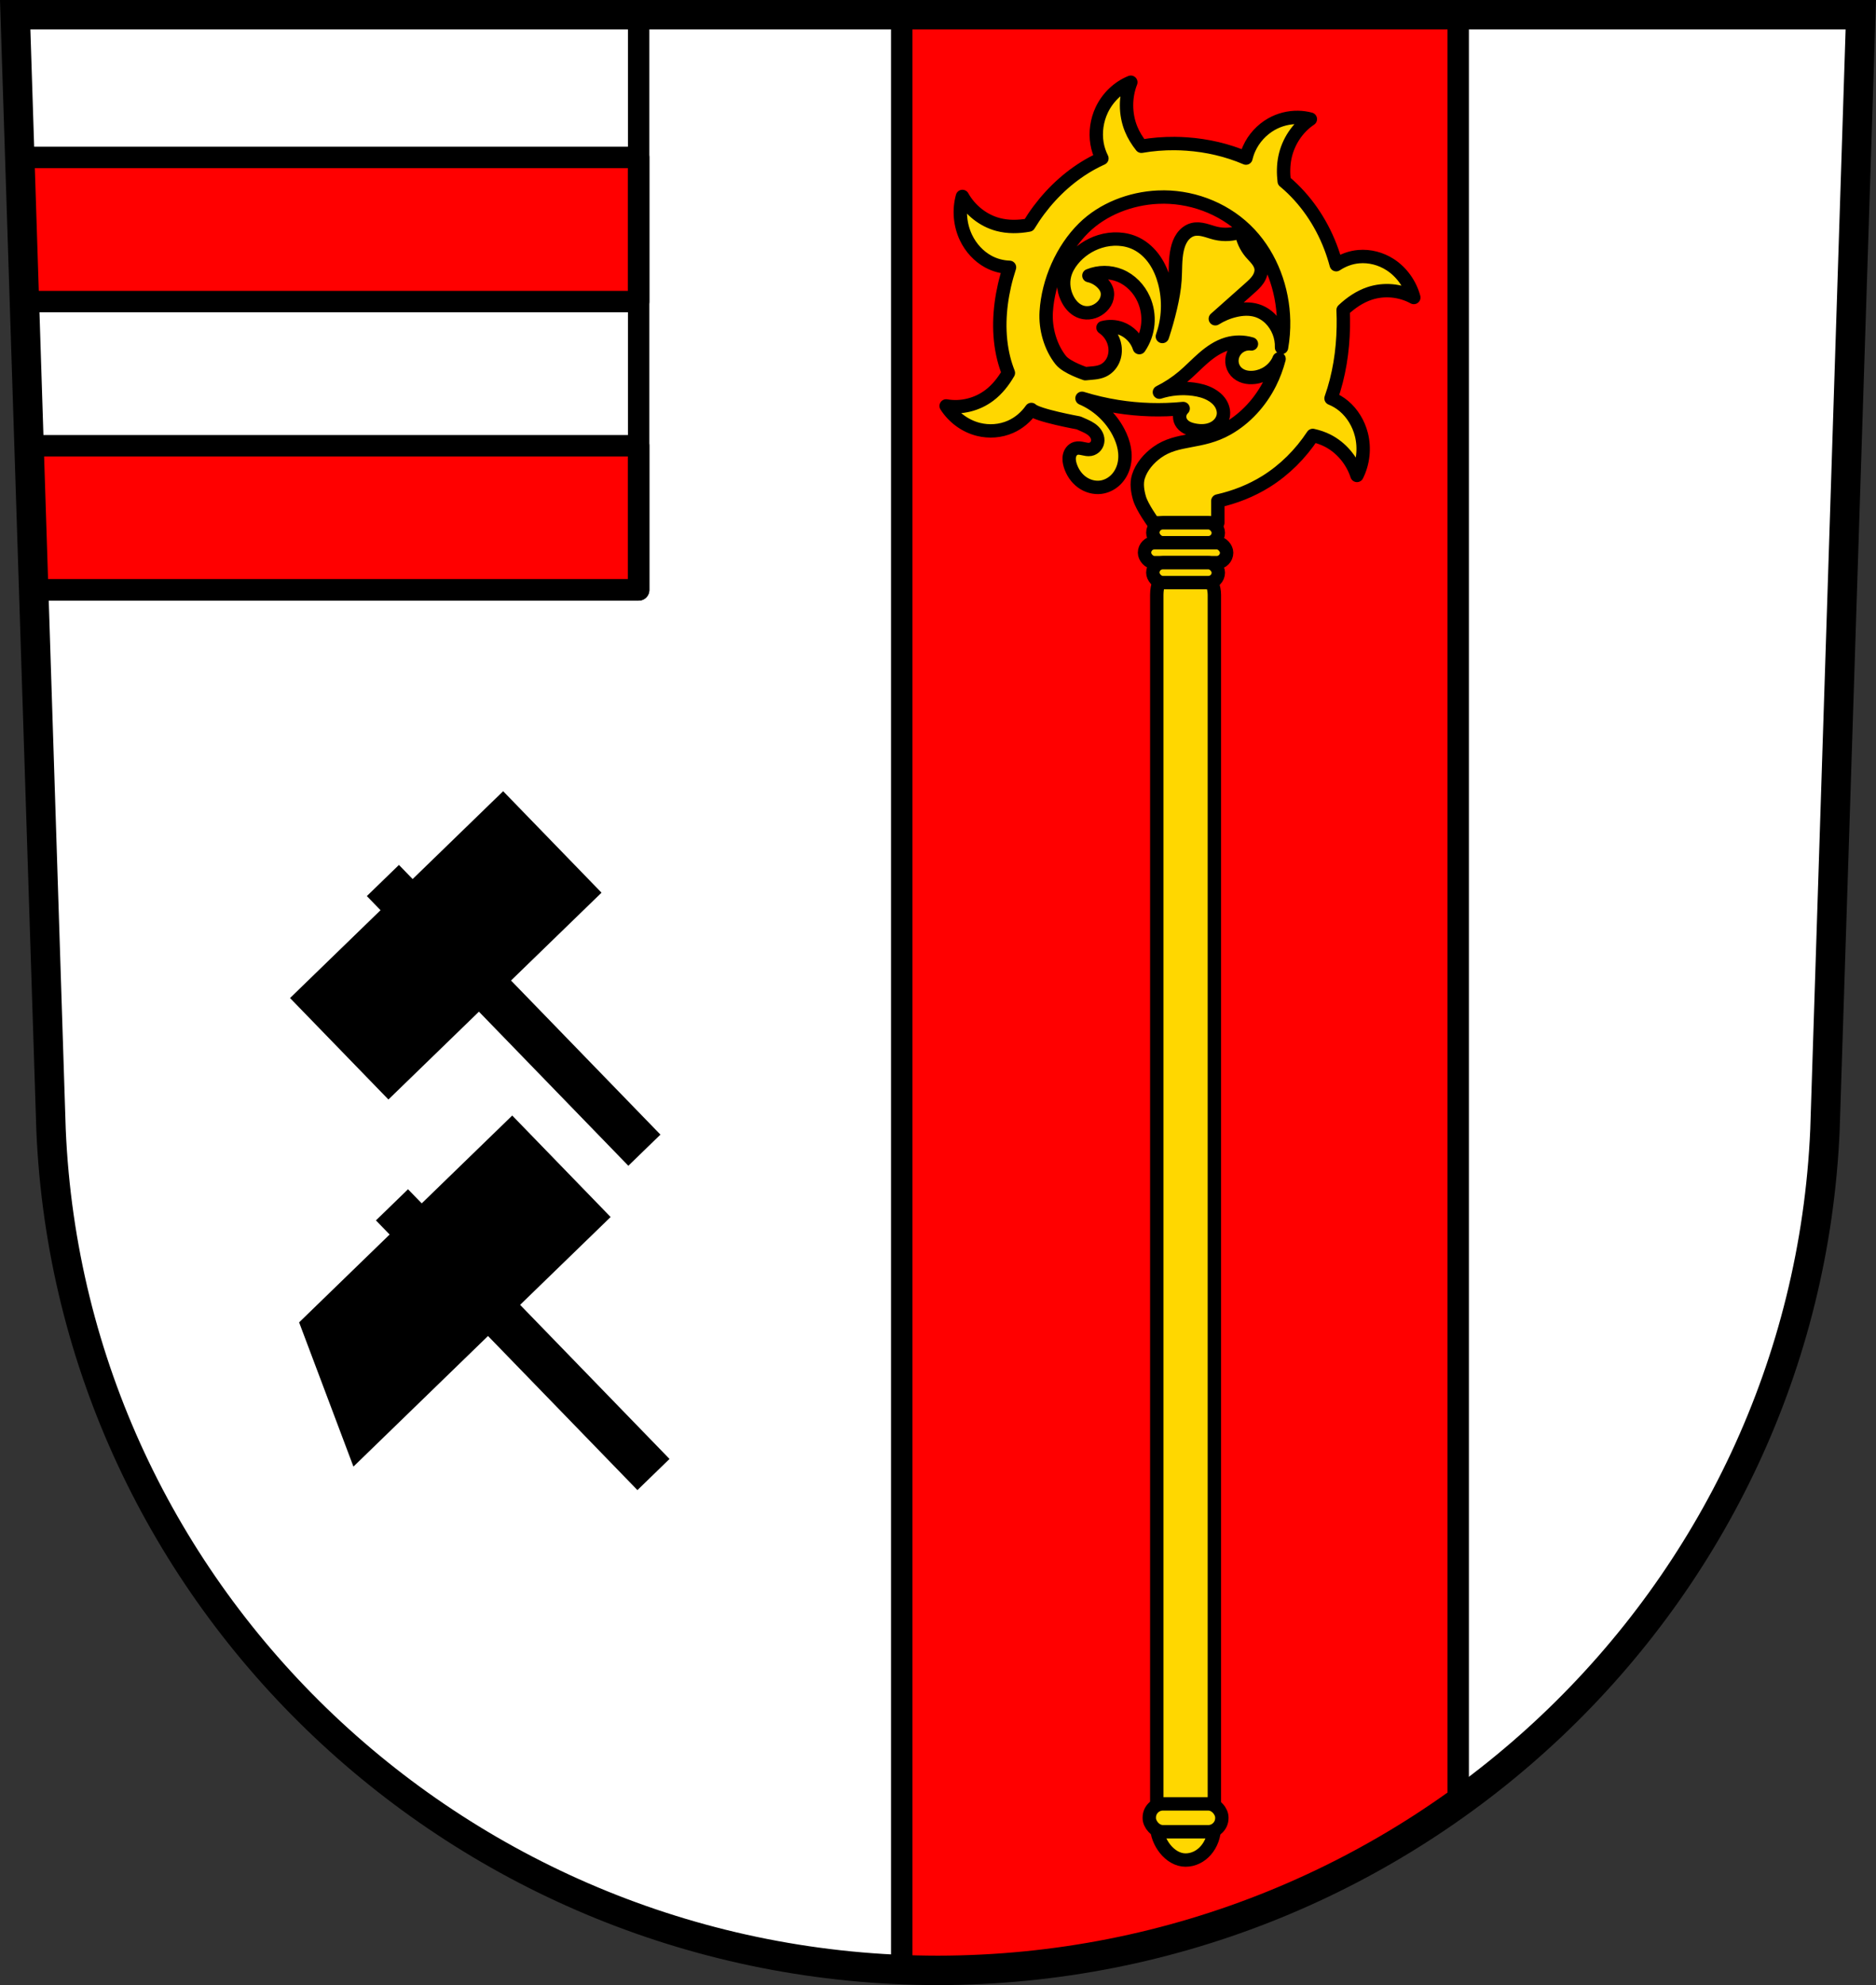
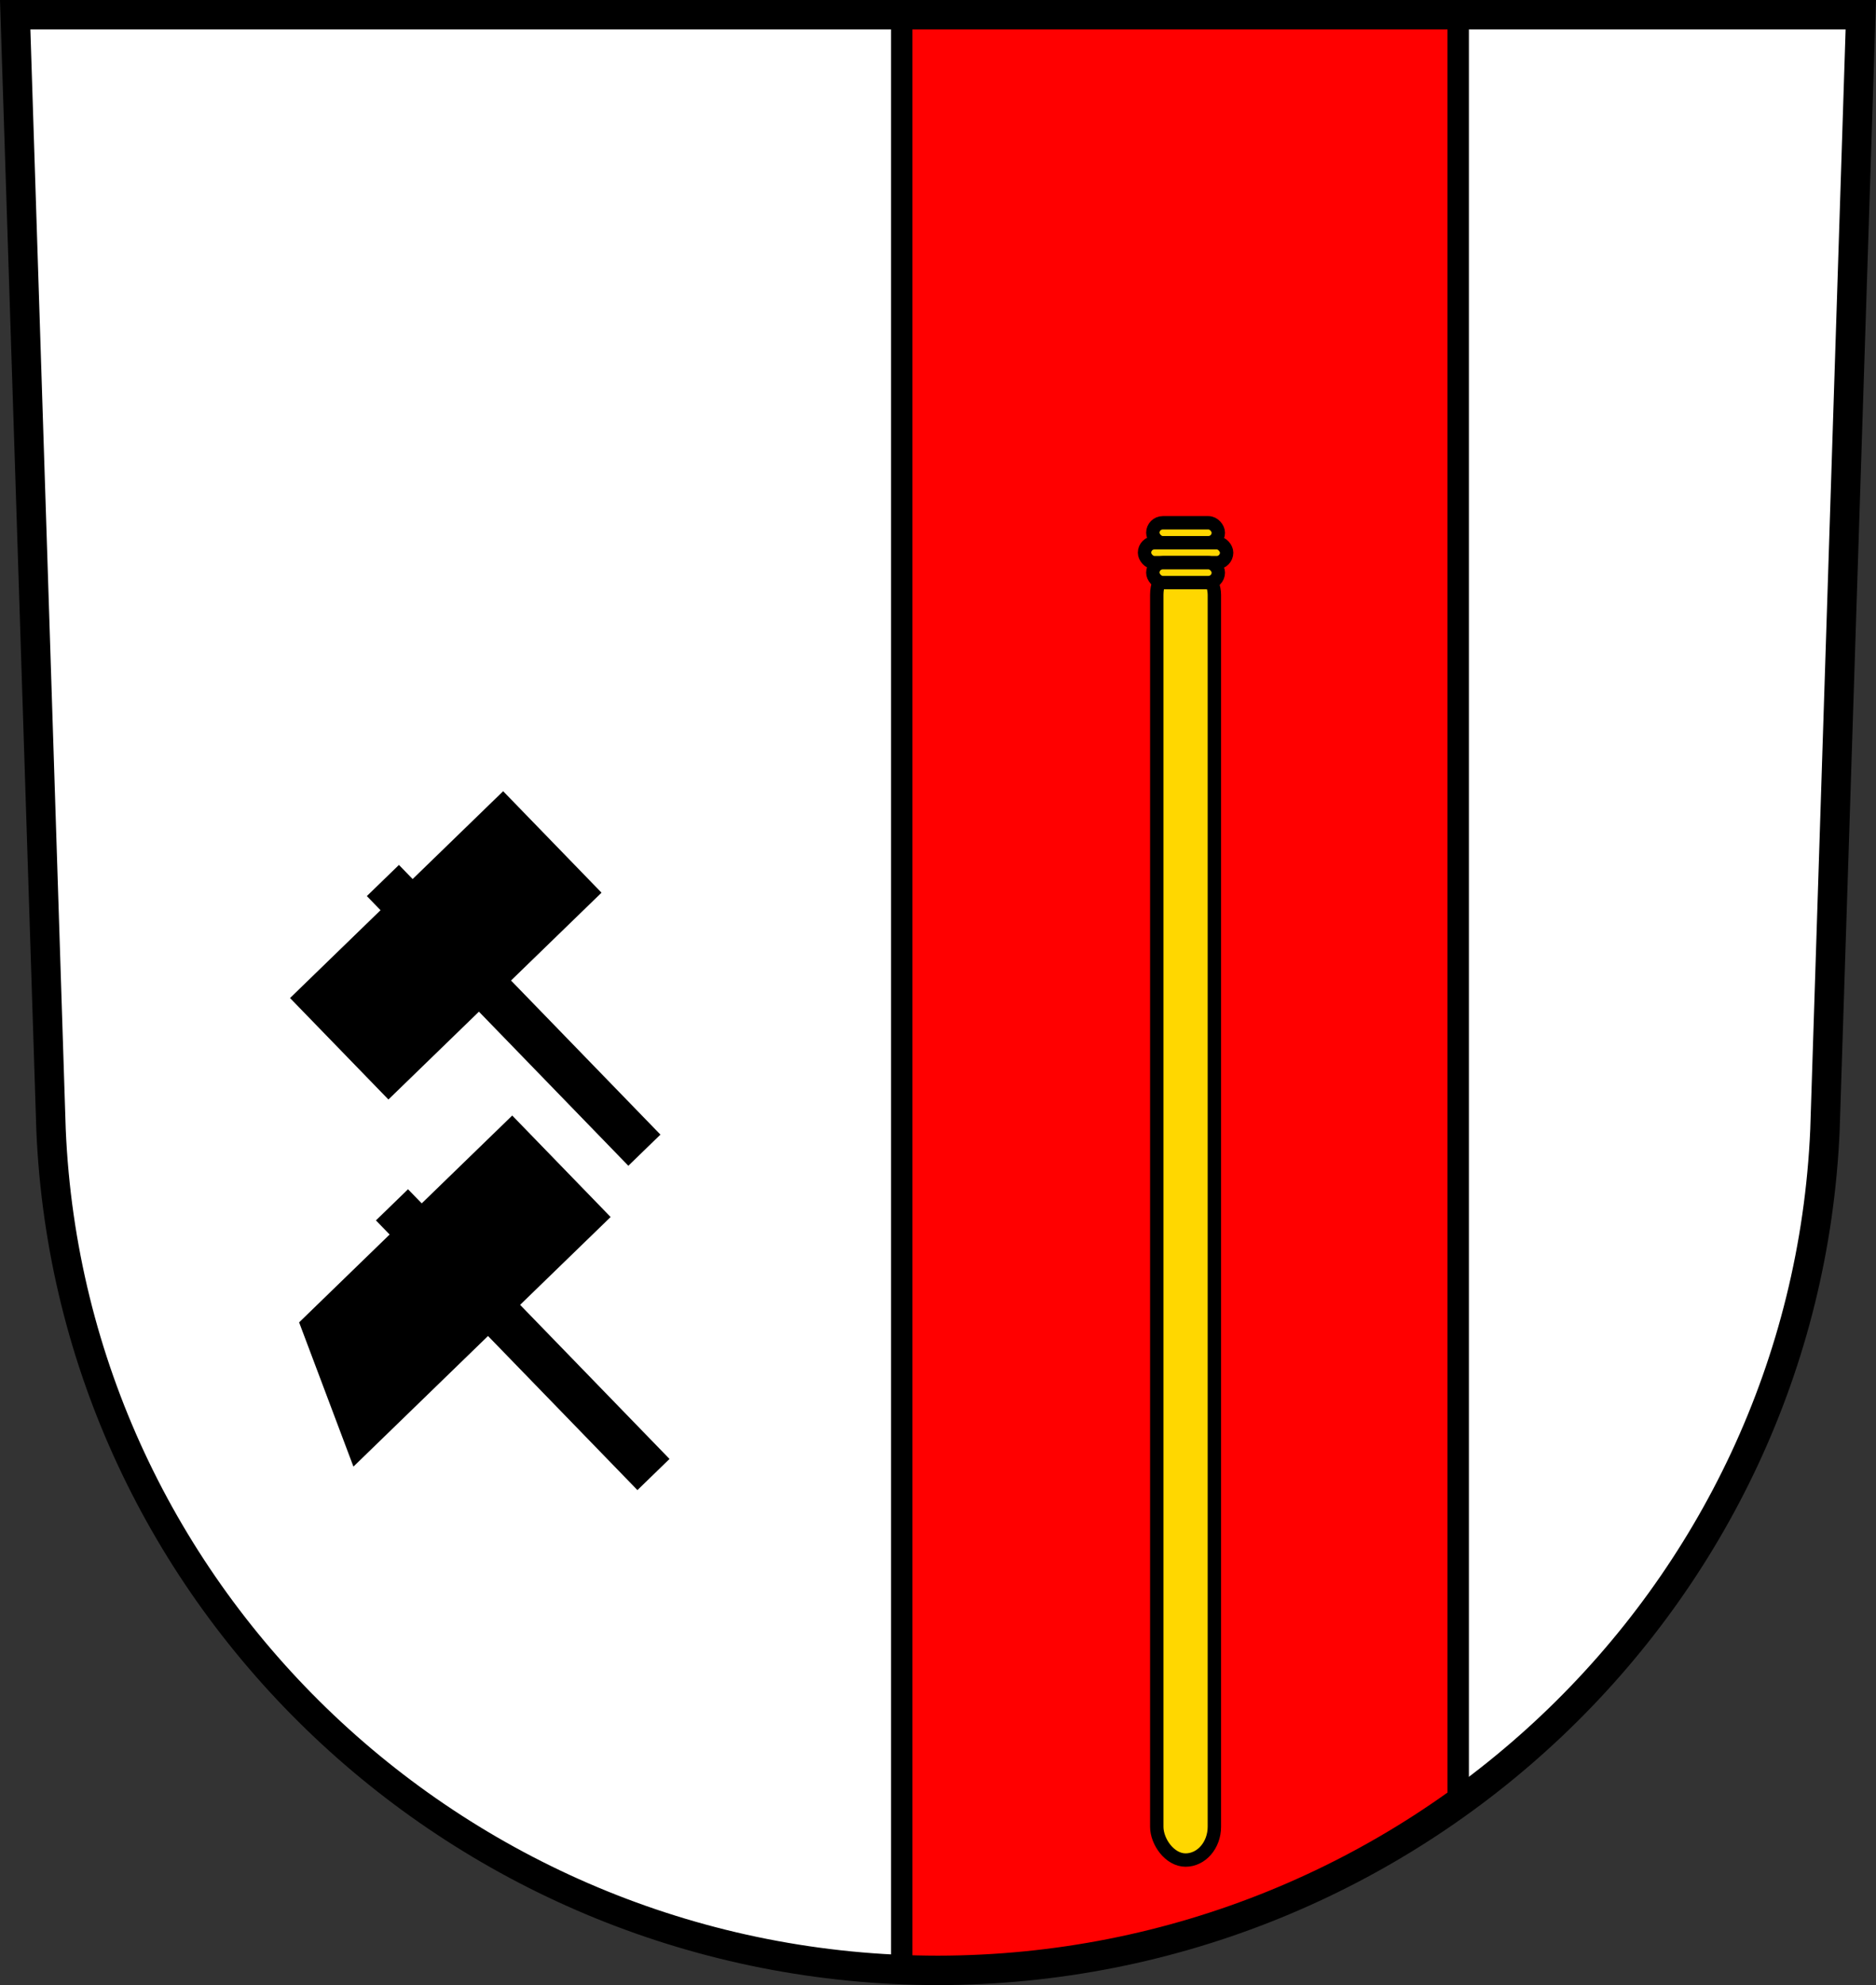
<svg xmlns="http://www.w3.org/2000/svg" xmlns:ns1="http://www.inkscape.org/namespaces/inkscape" xmlns:ns2="http://sodipodi.sourceforge.net/DTD/sodipodi-0.dtd" width="197.932mm" height="209.344mm" viewBox="0 0 701.334 741.769" id="svg2" version="1.1" ns1:version="0.91 r13725" ns2:docname="DEU Güllesheim COA.svg">
  <rect x="0" y="0" width="701.334" height="741.769" fill="#333333" stroke="none" />
  <defs id="defs4">
    <ns1:path-effect effect="spiro" id="path-effect5168" is_visible="true" />
  </defs>
  <ns2:namedview id="base" pagecolor="#ffffff" bordercolor="#666666" borderopacity="1.0" ns1:pageopacity="0.0" ns1:pageshadow="2" ns1:zoom="0.72798985" ns1:cx="350.66705" ns1:cy="370.88431" ns1:document-units="px" ns1:current-layer="layer1" showgrid="false" ns1:window-width="1366" ns1:window-height="745" ns1:window-x="-8" ns1:window-y="-8" ns1:window-maximized="1" fit-margin-top="0" fit-margin-left="0" fit-margin-right="0" fit-margin-bottom="0" ns1:snap-midpoints="true" ns1:snap-smooth-nodes="true" ns1:object-nodes="true" ns1:snap-nodes="true" />
  <g ns1:label="Ebene 1" ns1:groupmode="layer" id="layer1" transform="translate(-28.161,-67.192)">
    <path style="fill:#ffffff;fill-rule:evenodd;stroke:none;stroke-width:11;stroke-opacity:1" ns1:connector-curvature="0" d="m 33.841,72.692 13.398,416.624 c 7.415,175.25 153.92,314.046 331.589,314.144 177.51,-0.215 324.069,-139.061 331.589,-314.144 l 13.398,-416.624 -344.979,0 z" id="path10563-0-1" />
    <path style="opacity:1;fill:#ff0000;fill-opacity:1;fill-rule:nonzero;stroke:#000000;stroke-width:8;stroke-linecap:round;stroke-linejoin:round;stroke-miterlimit:4;stroke-dasharray:none;stroke-dashoffset:0;stroke-opacity:1" d="M 337.104 5.5 L 337.104 735.986 C 341.603 736.168 346.124 736.267 350.666 736.27 C 423.093 736.182 490.363 713.006 545.143 673.715 L 545.143 5.5 L 350.676 5.5 L 337.104 5.5 z " transform="translate(28.161,67.192)" id="rect4219-0" />
-     <path style="opacity:1;fill:#ff0000;fill-opacity:1;fill-rule:nonzero;stroke:#000000;stroke-width:8;stroke-linecap:round;stroke-linejoin:round;stroke-miterlimit:4;stroke-dasharray:none;stroke-dashoffset:0;stroke-opacity:1" d="M 7.395 58.816 L 9.127 112.689 L 238.758 112.689 L 238.758 58.816 L 7.395 58.816 z M 10.859 166.562 L 12.592 220.436 L 238.758 220.436 L 238.758 166.562 L 10.859 166.562 z " transform="translate(28.161,67.192)" id="rect4257-7" />
-     <path style="opacity:1;fill:none;fill-opacity:1;fill-rule:nonzero;stroke:#000000;stroke-width:8;stroke-linecap:round;stroke-linejoin:round;stroke-miterlimit:4;stroke-dasharray:none;stroke-dashoffset:0;stroke-opacity:1" d="M 5.68 5.5 L 12.592 220.436 L 238.758 220.436 L 238.758 5.5 L 5.68 5.5 z " transform="translate(28.161,67.192)" id="rect4255-6" />
    <path style="fill:none;fill-rule:evenodd;stroke:#000000;stroke-width:11;stroke-opacity:1" ns1:connector-curvature="0" d="m 33.84,72.692 13.398,416.624 c 7.415,175.25 153.92,314.046 331.589,314.144 177.51,-0.215 324.069,-139.061 331.589,-314.144 l 13.398,-416.624 -344.979,0 z" id="path10563-0" />
    <path ns1:connector-curvature="0" style="opacity:1;fill:#000000;fill-opacity:1;fill-rule:nonzero;stroke:none;stroke-width:1;stroke-linecap:round;stroke-linejoin:round;stroke-miterlimit:4;stroke-dasharray:none;stroke-dashoffset:0;stroke-opacity:1" d="m 216.261,362.843 -33.836,32.824 -5.121,-5.279 -12,11.639 5.121,5.279 -33.836,32.824 36.781,37.914 33.836,-32.822 55.857,57.582 11.998,-11.641 -55.857,-57.58 33.836,-32.824 -36.779,-37.916 z m 3.396,121.188 -33.836,32.822 -5.121,-5.279 -12,11.639 5.121,5.281 -33.836,32.822 20.307,53.896 16.475,-15.98 33.836,-32.824 55.857,57.582 11.998,-11.639 -55.857,-57.582 33.838,-32.822 -36.781,-37.916 z" id="rect4409" />
    <rect style="opacity:1;fill:#ffd700;fill-opacity:1;fill-rule:nonzero;stroke:#000000;stroke-width:5;stroke-linecap:round;stroke-linejoin:round;stroke-miterlimit:4;stroke-dasharray:none;stroke-dashoffset:0;stroke-opacity:1" id="rect5194" width="21.53" height="485.25" x="460.616" y="276.988" ry="12.447" rx="10.765" />
-     <path ns1:connector-curvature="0" style="fill:#ffd700;fill-opacity:1;stroke:#000000;stroke-width:5;stroke-linecap:round;stroke-linejoin:round;stroke-miterlimit:4;stroke-dasharray:none;stroke-opacity:1" d="m 450.909,97.915 -0.014,0.006 c -4.672,1.884 -8.63,5.658 -10.854,10.359 -1.813,3.837 -2.476,8.286 -1.771,12.504 0.326,1.952 0.956,3.836 1.834,5.59 -1.223,0.556 -2.418,1.143 -3.604,1.789 -7.737,4.215 -14.507,10.292 -19.898,17.475 -1.363,1.814 -2.633,3.712 -3.816,5.656 -3.835,0.698 -7.786,0.782 -11.547,-0.223 -5.513,-1.473 -10.404,-5.327 -13.281,-10.471 -1.404,5.039 -0.916,10.63 1.309,15.332 1.815,3.836 4.781,7.065 8.41,9.035 2.434,1.318 5.15,2.018 7.885,2.119 -0.72,2.214 -1.358,4.464 -1.877,6.738 -2.044,8.955 -2.505,18.447 -0.273,27.35 0.458,1.827 1.043,3.617 1.729,5.367 -1.871,3.22 -4.18,6.152 -7.082,8.352 -4.607,3.494 -10.577,4.953 -16.189,3.977 2.795,4.355 7.185,7.549 12.057,8.77 3.974,0.996 8.252,0.689 12.018,-0.973 3.09,-1.363 5.792,-3.643 7.777,-6.471 2.078,2.203 17.678,5.016 17.678,5.016 1.556,0.745 3.219,1.303 4.633,2.291 0.707,0.494 1.348,1.097 1.812,1.824 0.465,0.727 0.747,1.583 0.721,2.445 -0.024,0.781 -0.305,1.553 -0.801,2.156 -0.496,0.604 -1.204,1.031 -1.973,1.172 -0.905,0.166 -1.83,-0.059 -2.729,-0.258 -0.898,-0.199 -1.846,-0.373 -2.729,-0.111 -0.606,0.18 -1.143,0.561 -1.545,1.049 -0.402,0.488 -0.671,1.078 -0.812,1.693 -0.283,1.232 -0.064,2.529 0.322,3.732 0.771,2.399 2.237,4.597 4.262,6.098 2.025,1.501 4.615,2.269 7.115,1.949 2.065,-0.264 4.014,-1.259 5.512,-2.705 1.498,-1.447 2.55,-3.331 3.09,-5.342 0.559,-2.082 0.578,-4.29 0.199,-6.412 -0.379,-2.122 -1.15,-4.161 -2.143,-6.074 -2.923,-5.632 -7.843,-10.202 -13.676,-12.701 4.323,1.335 8.743,2.366 13.211,3.08 8.125,1.298 16.417,1.548 24.605,0.742 -0.658,0.623 -1.107,1.464 -1.256,2.357 -0.149,0.894 0.001,1.834 0.422,2.637 0.468,0.895 1.253,1.598 2.137,2.086 0.884,0.488 1.867,0.772 2.857,0.967 2.192,0.43 4.527,0.423 6.592,-0.43 1.032,-0.426 1.984,-1.063 2.732,-1.893 0.748,-0.829 1.289,-1.854 1.498,-2.951 0.311,-1.634 -0.132,-3.36 -1.031,-4.76 -0.899,-1.399 -2.226,-2.488 -3.686,-3.285 -1.962,-1.072 -4.167,-1.641 -6.383,-1.943 -4.266,-0.582 -8.66,-0.2 -12.762,1.109 3.178,-1.579 6.165,-3.54 8.879,-5.826 2.627,-2.213 4.988,-4.724 7.586,-6.971 2.598,-2.247 5.491,-4.258 8.783,-5.238 2.966,-0.883 6.19,-0.883 9.156,0 -1.237,-0.167 -2.521,0.036 -3.646,0.574 -1.126,0.538 -2.088,1.411 -2.734,2.479 -0.668,1.104 -0.995,2.414 -0.902,3.701 0.092,1.287 0.606,2.544 1.457,3.514 0.833,0.95 1.969,1.61 3.182,1.963 1.213,0.353 2.502,0.407 3.756,0.256 1.856,-0.223 3.657,-0.894 5.199,-1.949 1.542,-1.055 2.823,-2.493 3.68,-4.154 0.131,-0.254 0.231,-0.521 0.342,-0.783 -0.83,3.137 -1.952,6.184 -3.404,9.061 -3.591,7.112 -9.121,13.176 -15.873,17.01 -9.879,5.615 -18.657,3.362 -26.242,8.791 -3.094,2.215 -5.933,5.41 -7.084,9.146 -0.79,2.563 -0.326,5.486 0.422,8.062 0.987,3.397 5.186,9.168 5.186,9.168 l 24.094,0 0,-8.148 c 6.326,-1.421 12.446,-3.807 18.002,-7.27 6.931,-4.319 12.909,-10.274 17.496,-17.23 1.899,0.42 3.749,1.033 5.502,1.92 5.124,2.592 9.178,7.395 11.023,13.035 2.329,-4.648 2.934,-10.215 1.645,-15.287 -1.052,-4.137 -3.351,-7.941 -6.535,-10.625 -1.449,-1.221 -3.076,-2.186 -4.807,-2.893 3.019,-8.49 4.433,-17.624 4.596,-26.709 0.037,-2.089 0.018,-4.185 -0.082,-6.275 2.896,-2.718 6.177,-4.973 9.863,-6.207 5.416,-1.815 11.524,-1.257 16.568,1.504 -1.356,-5.051 -4.581,-9.533 -8.85,-12.283 -3.481,-2.243 -7.645,-3.33 -11.719,-2.98 -2.995,0.257 -5.899,1.317 -8.434,3.002 -0.612,-2.285 -1.342,-4.534 -2.191,-6.738 -3.605,-9.364 -9.423,-17.807 -16.924,-24.148 -0.111,-0.094 -0.226,-0.17 -0.338,-0.264 -0.349,-2.991 -0.334,-6.007 0.273,-8.947 1.201,-5.829 4.707,-11.091 9.506,-14.293 -1.518,-0.402 -3.094,-0.621 -4.658,-0.641 -3.441,-0.043 -6.881,0.82 -9.908,2.541 -3.591,2.042 -6.583,5.273 -8.326,9.146 -0.507,1.125 -0.896,2.305 -1.182,3.512 -7.007,-3.001 -14.549,-4.728 -22.111,-5.258 -1.515,-0.106 -3.03,-0.167 -4.551,-0.178 -4.154,-0.03 -8.326,0.3 -12.418,1.016 -1.576,-1.977 -2.919,-4.122 -3.879,-6.494 -2.221,-5.49 -2.243,-11.914 -0.082,-17.43 z m 12.443,42.898 c 11.868,0.083 23.75,4.968 32.047,13.855 7.976,8.547 12.386,20.457 12.627,32.406 0.067,3.335 -0.201,6.682 -0.77,9.967 0.074,-1.961 -0.27,-3.954 -0.99,-5.781 -0.733,-1.858 -1.827,-3.58 -3.246,-4.984 -1.419,-1.405 -3.166,-2.484 -5.078,-3.061 -2.598,-0.783 -5.405,-0.617 -8.047,0 -2.613,0.61 -5.115,1.669 -7.391,3.09 4.285,-3.802 8.57,-7.602 12.846,-11.414 1.119,-0.998 2.252,-2.011 3.094,-3.252 0.842,-1.241 1.376,-2.756 1.162,-4.24 -0.169,-1.173 -0.789,-2.237 -1.525,-3.166 -0.737,-0.929 -1.599,-1.751 -2.359,-2.66 -1.865,-2.23 -3.095,-4.985 -3.514,-7.861 -3.016,1.156 -6.383,1.384 -9.527,0.646 -1.432,-0.336 -2.811,-0.864 -4.238,-1.221 -1.427,-0.357 -2.94,-0.537 -4.363,-0.166 -1.612,0.42 -2.99,1.531 -3.947,2.895 -0.957,1.364 -1.523,2.968 -1.879,4.596 -0.812,3.72 -0.576,7.578 -0.832,11.377 -0.233,3.463 -0.879,6.885 -1.666,10.266 -0.85,3.651 -1.868,7.265 -3.051,10.822 2.294,-6.465 2.588,-13.625 0.832,-20.256 -0.786,-2.968 -1.982,-5.847 -3.73,-8.371 -1.748,-2.525 -4.064,-4.688 -6.812,-6.057 -4.165,-2.074 -9.153,-2.205 -13.598,-0.832 -4.005,1.237 -7.641,3.668 -10.266,6.936 -1.34,1.668 -2.427,3.568 -2.959,5.641 -0.801,3.12 -0.275,6.531 1.295,9.344 0.556,0.996 1.241,1.926 2.078,2.701 0.837,0.776 1.828,1.395 2.916,1.738 1.169,0.369 2.435,0.412 3.635,0.16 1.2,-0.252 2.332,-0.797 3.301,-1.549 1.037,-0.805 1.897,-1.859 2.375,-3.082 0.478,-1.223 0.557,-2.615 0.123,-3.854 -0.29,-0.829 -0.797,-1.569 -1.387,-2.221 -1.384,-1.53 -3.255,-2.612 -5.271,-3.051 3.685,-1.516 7.967,-1.516 11.652,0 3.967,1.632 7.148,4.954 8.879,8.879 1.272,2.884 1.796,6.094 1.506,9.232 -0.29,3.139 -1.391,6.2 -3.17,8.803 -1.034,-3.299 -3.681,-6.052 -6.938,-7.215 -2.124,-0.759 -4.478,-0.857 -6.658,-0.277 2.349,1.569 3.999,4.147 4.439,6.938 0.284,1.799 0.073,3.685 -0.691,5.338 -0.765,1.653 -2.094,3.056 -3.748,3.818 -2.035,0.938 -4.365,0.871 -6.59,1.137 0,0 -6.957,-2.267 -9.17,-5.037 -3.874,-4.849 -5.856,-11.783 -5.461,-18.094 0.72,-11.489 5.981,-23.385 13.977,-31.281 7.234,-7.147 17.585,-11.074 27.717,-11.553 0.79,-0.037 1.582,-0.054 2.373,-0.049 z" id="path4475" />
    <rect style="opacity:1;fill:#ffd700;fill-opacity:1;fill-rule:nonzero;stroke:#000000;stroke-width:5;stroke-linecap:round;stroke-linejoin:round;stroke-miterlimit:4;stroke-dasharray:none;stroke-dashoffset:0;stroke-opacity:1" id="rect5171" width="24.485" height="7.452" x="459.139" y="262.538" ry="3.726" rx="3.726" />
    <rect style="opacity:1;fill:#ffd700;fill-opacity:1;fill-rule:nonzero;stroke:#000000;stroke-width:5;stroke-linecap:round;stroke-linejoin:round;stroke-miterlimit:4;stroke-dasharray:none;stroke-dashoffset:0;stroke-opacity:1" id="rect5171-6" width="30.697" height="7.452" x="456.033" y="269.99" ry="3.726" rx="3.726" />
    <rect style="opacity:1;fill:#ffd700;fill-opacity:1;fill-rule:nonzero;stroke:#000000;stroke-width:5;stroke-linecap:round;stroke-linejoin:round;stroke-miterlimit:4;stroke-dasharray:none;stroke-dashoffset:0;stroke-opacity:1" id="rect5171-2" width="24.485" height="7.452" x="459.139" y="277.442" ry="3.726" rx="3.726" />
-     <rect style="opacity:1;fill:#ffd700;fill-opacity:1;fill-rule:nonzero;stroke:#000000;stroke-width:5;stroke-linecap:round;stroke-linejoin:round;stroke-miterlimit:4;stroke-dasharray:none;stroke-dashoffset:0;stroke-opacity:1" id="rect5196" width="27.128" height="10.414" x="457.817" y="741.241" rx="5.091" ry="5.091" />
  </g>
</svg>